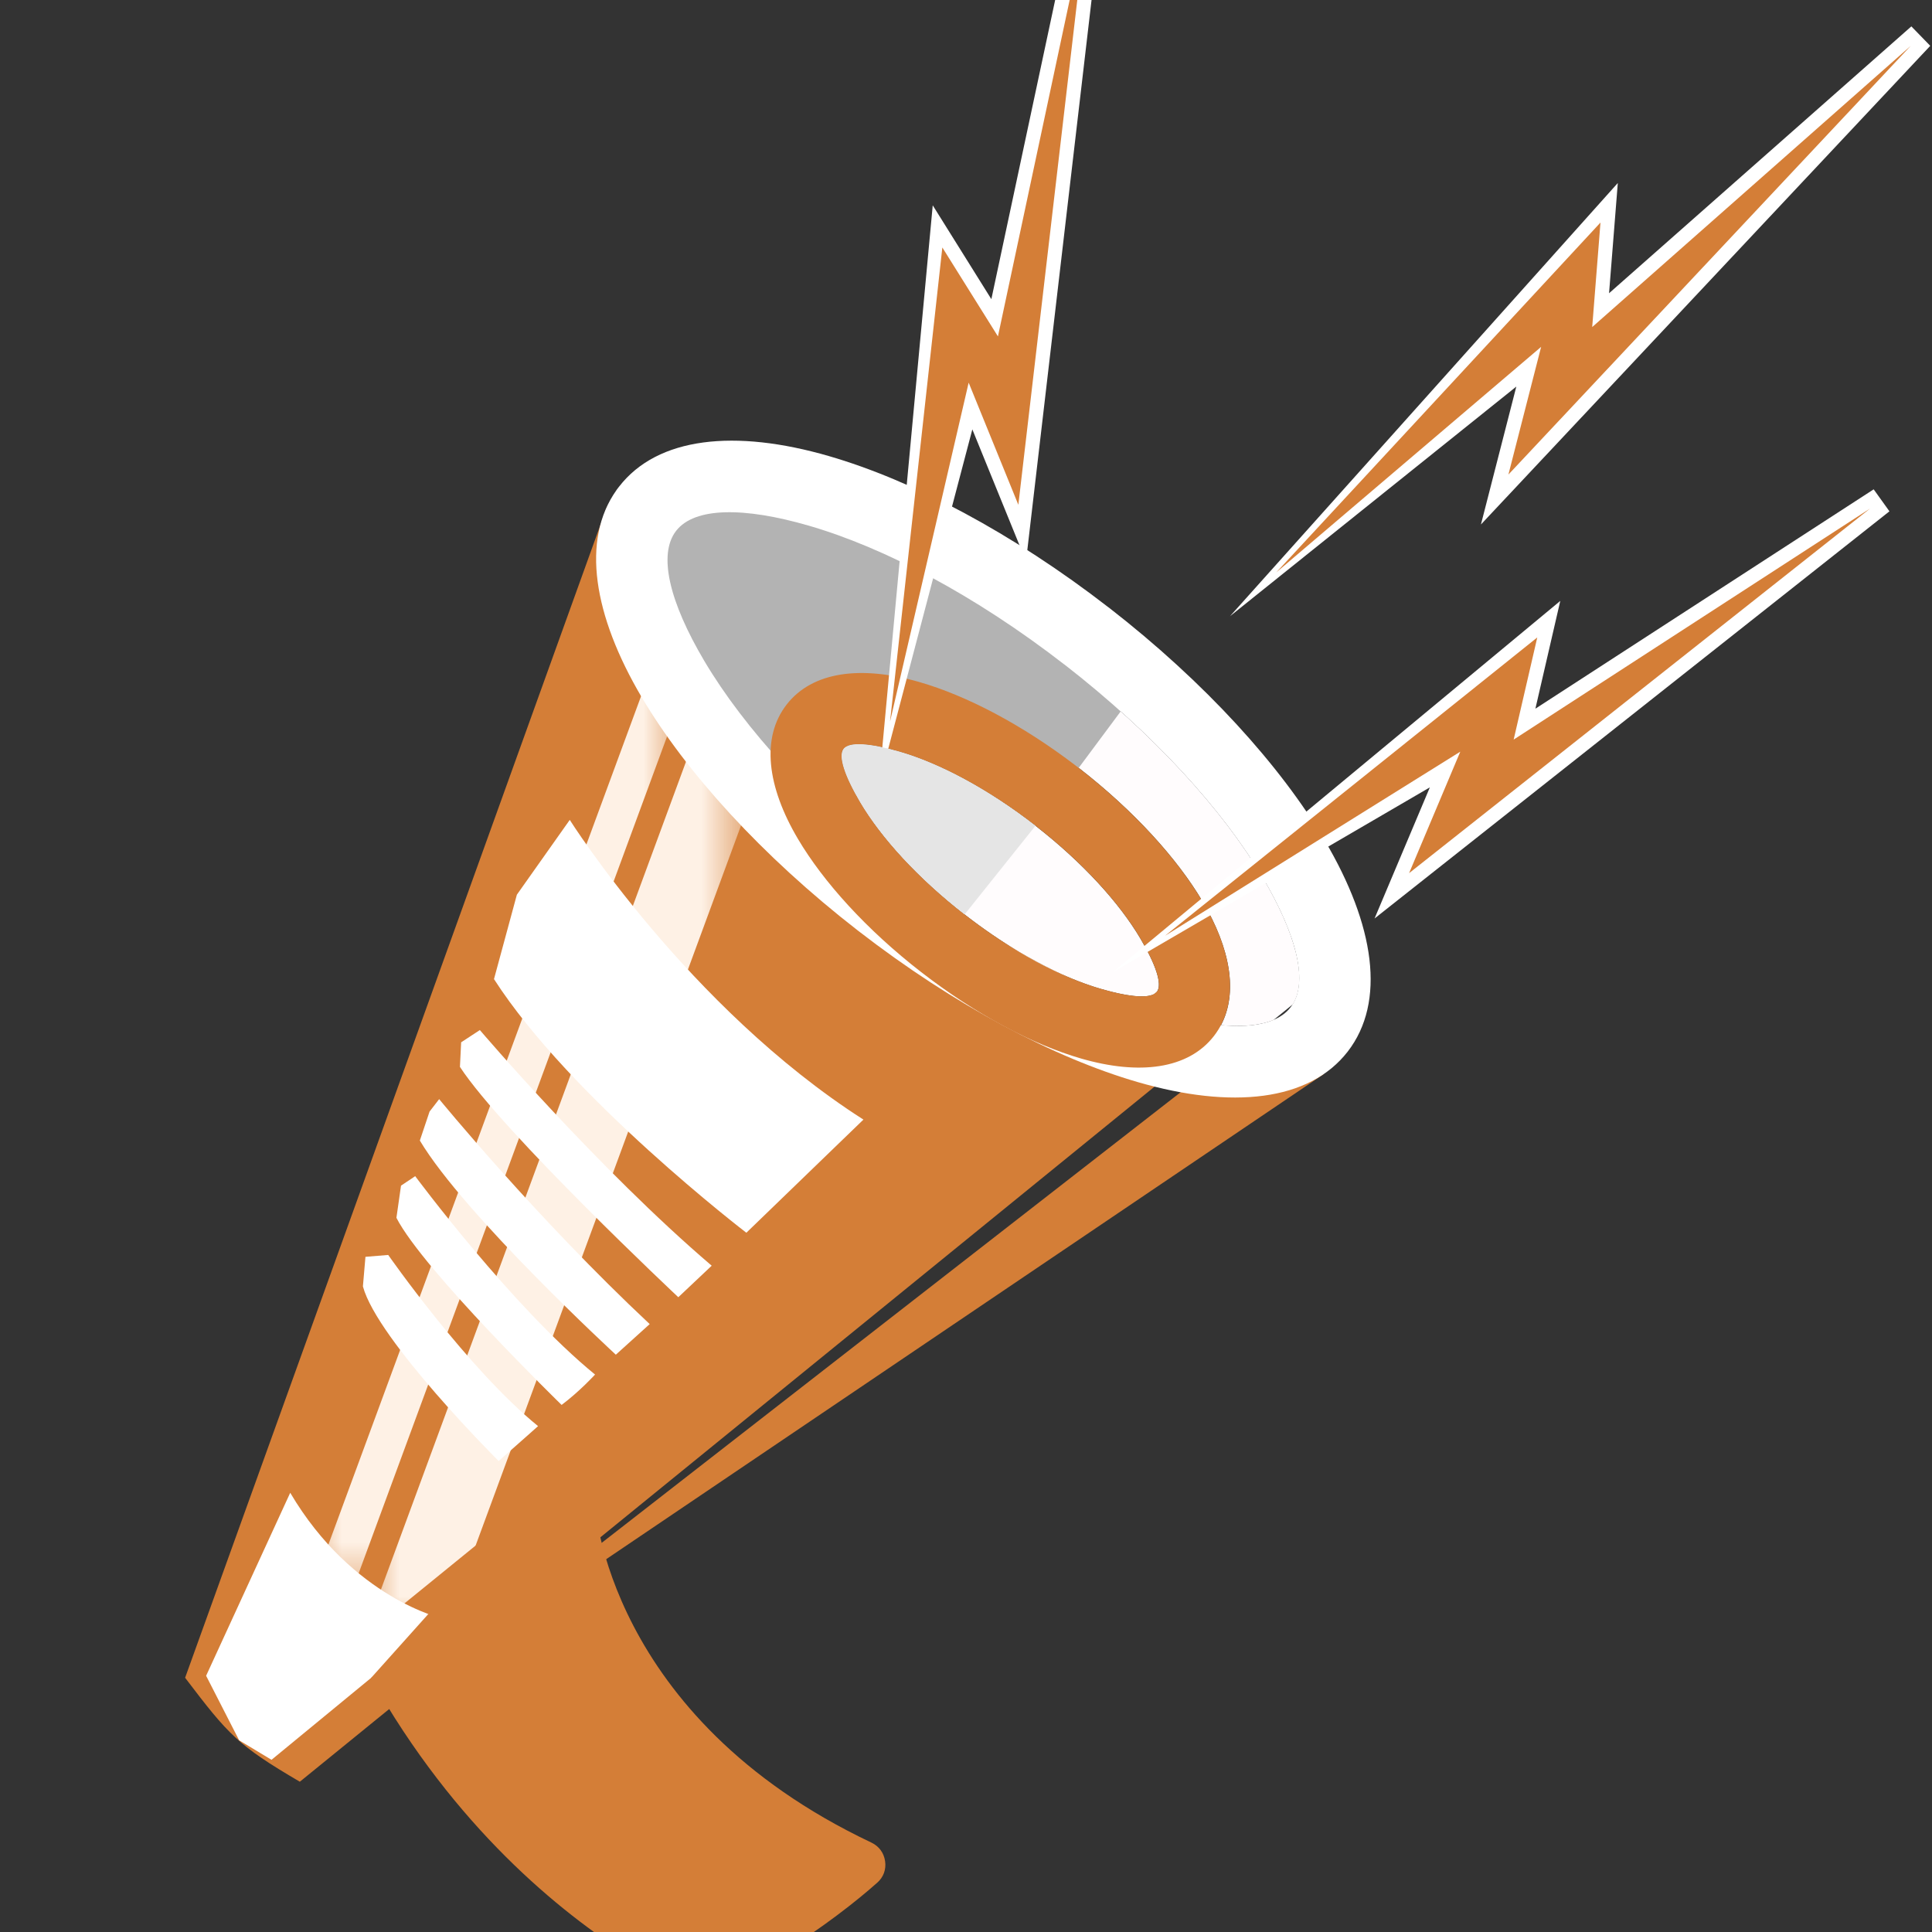
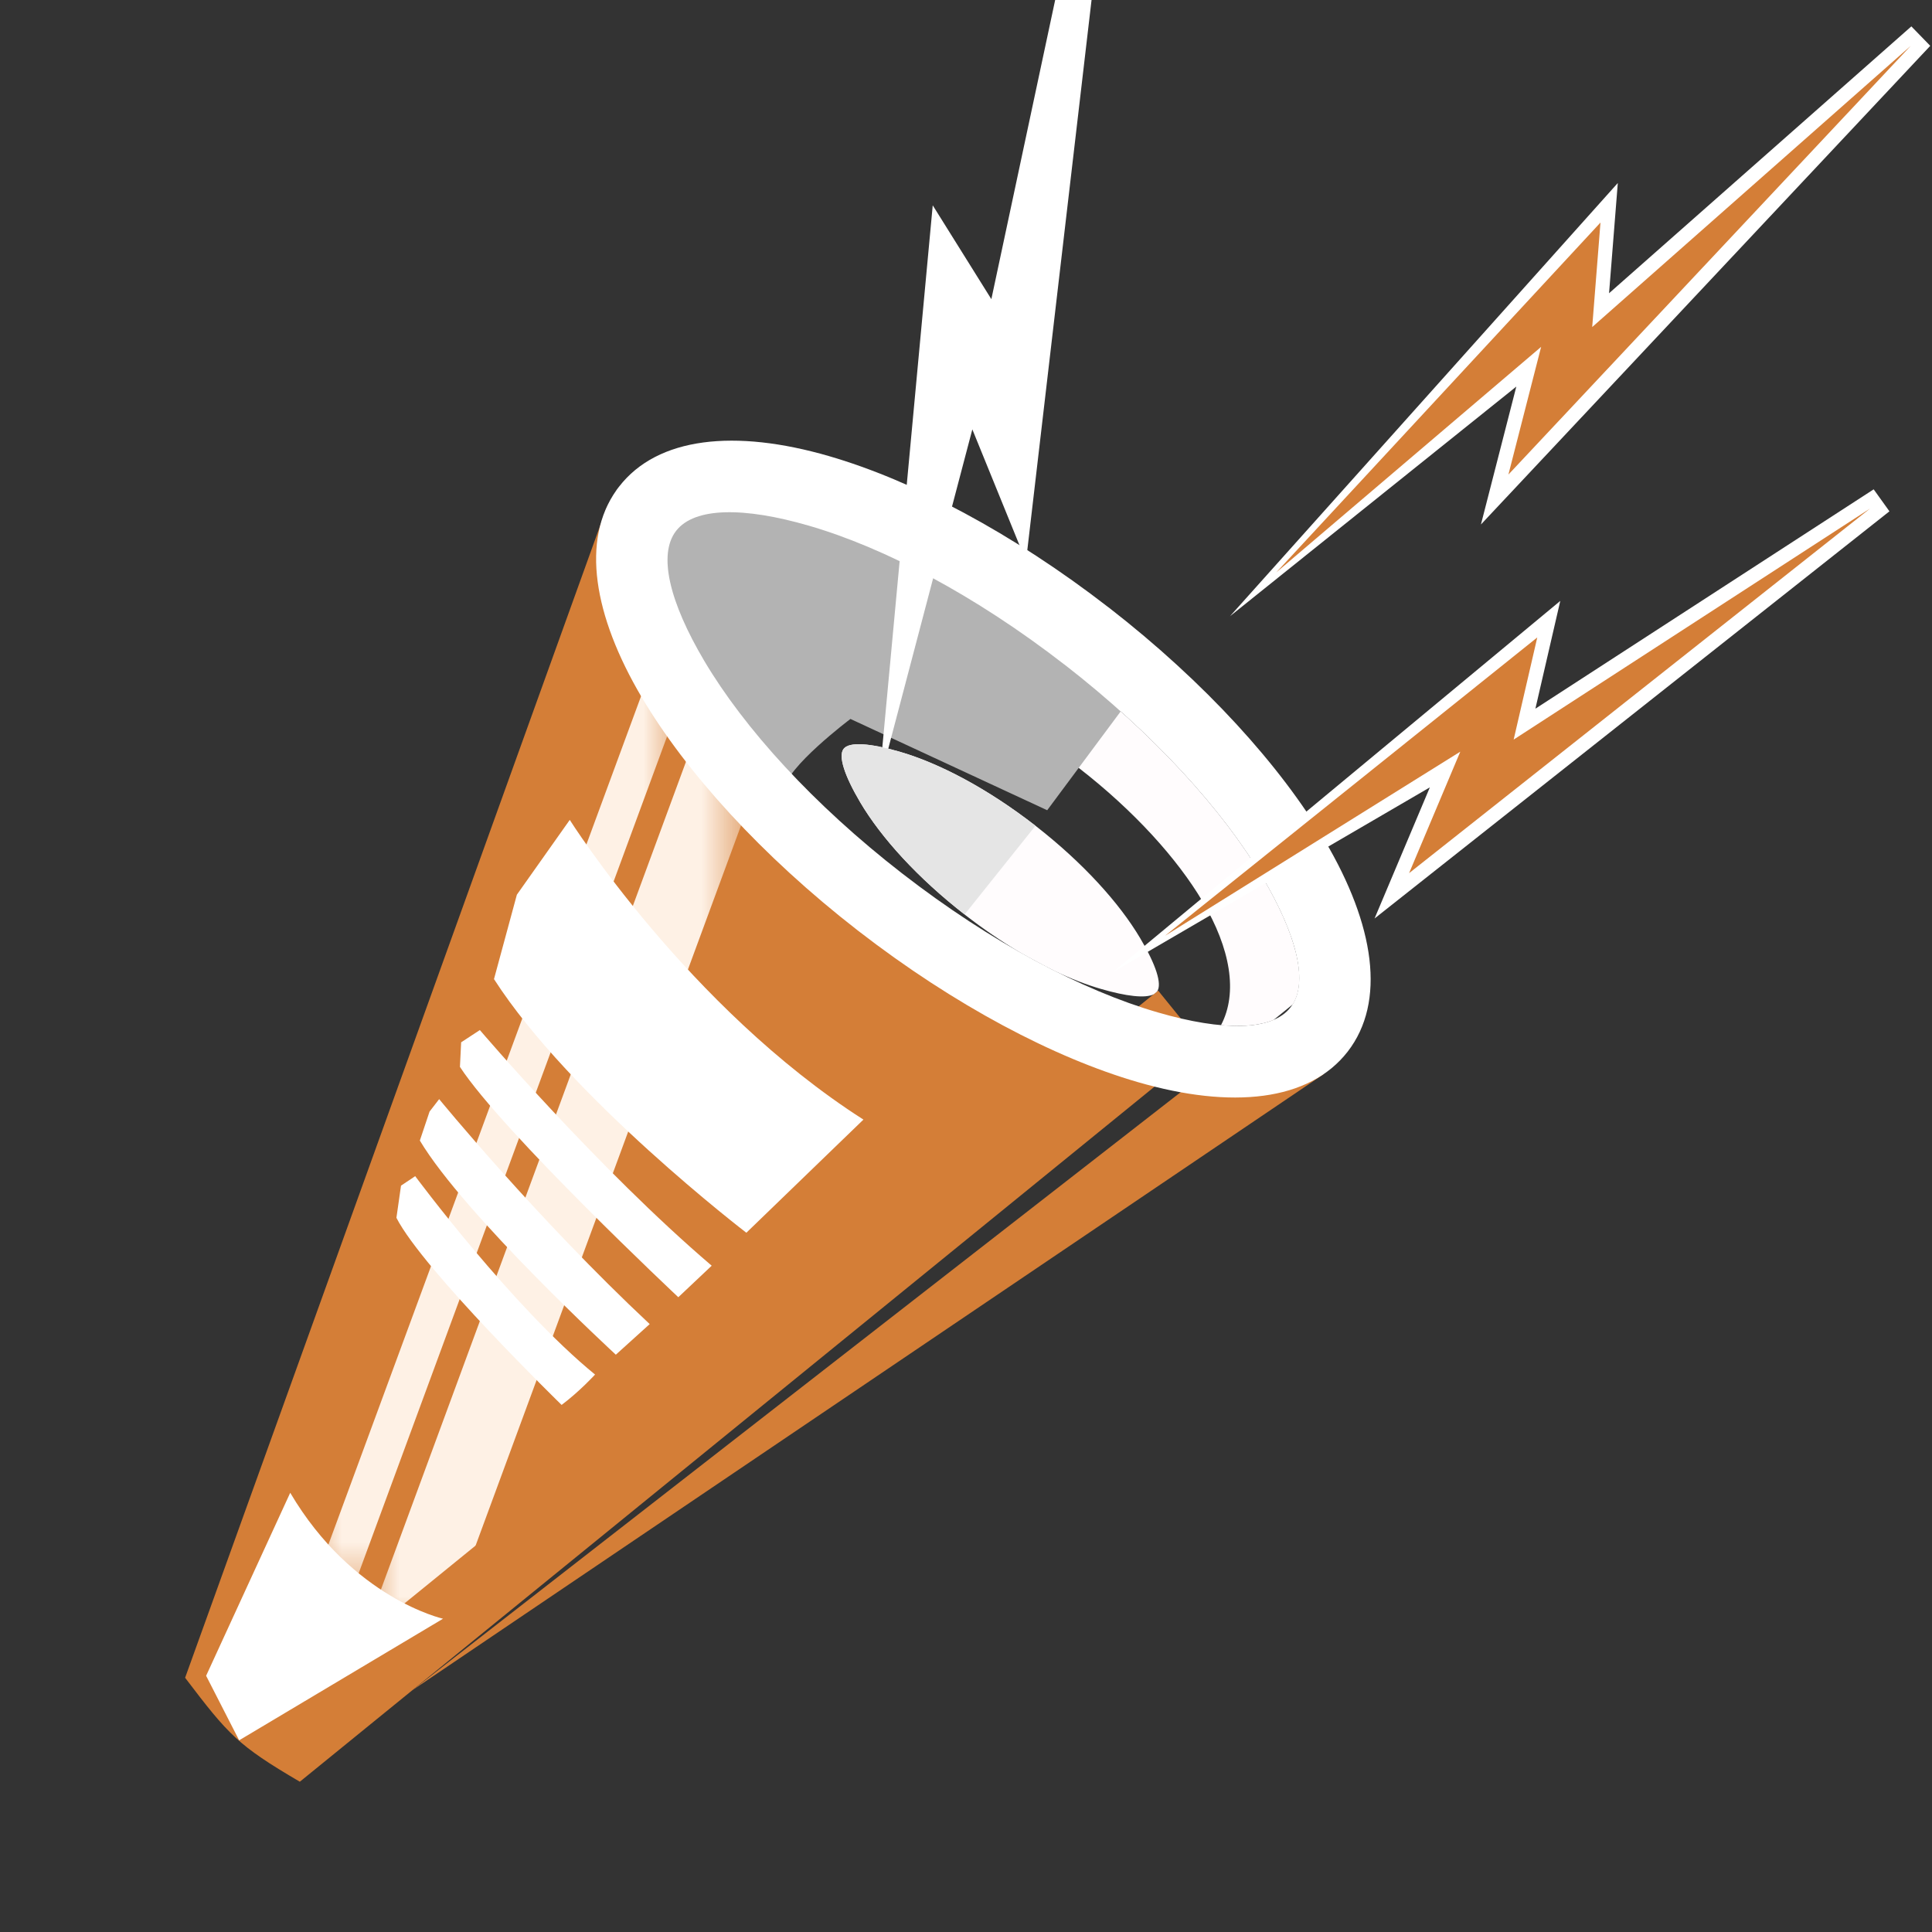
<svg xmlns="http://www.w3.org/2000/svg" version="1.1" id="Calque_1" x="0px" y="0px" width="32px" height="32px" viewBox="0 0 32 32" enable-background="new 0 0 32 32" xml:space="preserve">
  <rect x="0" y="0" width="32" height="32" fill="#333333" stroke="none" />
  <g>
    <polygon fill-rule="evenodd" clip-rule="evenodd" fill="#D47E37" points="10.021,10.195 4.861,25.099 4.904,26.227 6.476,27.038    18.466,17.368 14.191,14.762  " />
    <path fill-rule="evenodd" clip-rule="evenodd" fill="#D47E37" d="M11.065,23.337l7.4-5.969l-3.293-2.008   c-0.29-0.01-0.549,0.051-0.755,0.211c0,0,2.871,2.327-5.958,9.556L11.065,23.337z" />
    <defs>
      <filter id="Adobe_OpacityMaskFilter" filterUnits="userSpaceOnUse" x="5.155" y="11.045" width="6.125" height="15.604">
        <feColorMatrix type="matrix" values="1 0 0 0 0  0 1 0 0 0  0 0 1 0 0  0 0 0 1 0" />
      </filter>
    </defs>
    <mask maskUnits="userSpaceOnUse" x="5.155" y="11.045" width="6.125" height="15.604" id="SVGID_1_">
      <g filter="url(#Adobe_OpacityMaskFilter)">
        <linearGradient id="SVGID_2_" gradientUnits="userSpaceOnUse" x1="-500.122" y1="173.791" x2="-512.303" y2="197.794" gradientTransform="matrix(1 0 0 1 514.105 -166.308)">
          <stop offset="0" style="stop-color:#FFFFFF" />
          <stop offset="0.098" style="stop-color:#EFEFEF" />
          <stop offset="0.289" style="stop-color:#C4C4C4" />
          <stop offset="0.555" style="stop-color:#808080" />
          <stop offset="0.884" style="stop-color:#232323" />
          <stop offset="1" style="stop-color:#000000" />
        </linearGradient>
        <rect x="5.155" y="11.045" fill="url(#SVGID_2_)" width="6.125" height="15.604" />
      </g>
    </mask>
    <polygon mask="url(#SVGID_1_)" fill-rule="evenodd" clip-rule="evenodd" fill="#FEF1E5" points="5.155,26.355 5.723,26.649    11.279,11.573 10.797,11.045  " />
    <defs>
      <filter id="Adobe_OpacityMaskFilter_1_" filterUnits="userSpaceOnUse" x="6.116" y="11.938" width="6.423" height="15.1">
        <feColorMatrix type="matrix" values="1 0 0 0 0  0 1 0 0 0  0 0 1 0 0  0 0 0 1 0" />
      </filter>
    </defs>
    <mask maskUnits="userSpaceOnUse" x="6.116" y="11.938" width="6.423" height="15.1" id="SVGID_3_">
      <g filter="url(#Adobe_OpacityMaskFilter_1_)">
        <linearGradient id="SVGID_4_" gradientUnits="userSpaceOnUse" x1="-500.317" y1="173.833" x2="-512.497" y2="197.834" gradientTransform="matrix(1 0 0 1 515.441 -165.766)">
          <stop offset="0" style="stop-color:#FFFFFF" />
          <stop offset="0.098" style="stop-color:#EFEFEF" />
          <stop offset="0.289" style="stop-color:#C4C4C4" />
          <stop offset="0.555" style="stop-color:#808080" />
          <stop offset="0.884" style="stop-color:#232323" />
          <stop offset="1" style="stop-color:#000000" />
        </linearGradient>
        <rect x="6.116" y="11.938" fill="url(#SVGID_4_)" width="6.423" height="15.1" />
      </g>
    </mask>
    <polygon mask="url(#SVGID_3_)" fill-rule="evenodd" clip-rule="evenodd" fill="#FEF1E5" points="6.116,26.853 6.476,27.038    7.716,26.038 12.539,12.953 11.612,11.938  " />
    <path fill="#D47E37" d="M11.183,8.796L3.991,28.76l15.191-12.353l0.754,0.93L4.966,29.511c-1.03-0.604-1.18-0.775-1.9-1.722   L10.054,8.39L11.183,8.796z" />
    <polygon fill="#D47E37" points="21.923,17.792 6.828,27.997 8.449,26.735 21.094,16.893  " />
    <path fill="#FFFFFF" d="M9.437,13.58c0,0,1.959,3.107,4.864,4.964l-1.939,1.874c0,0-2.914-2.23-4.18-4.201l0.379-1.398L9.437,13.58   z" />
    <path fill="#FFFFFF" d="M7.948,17.061c0,0,1.958,2.298,3.84,3.903l-0.553,0.522c0,0-2.907-2.729-3.617-3.815l0.02-0.407   L7.948,17.061z" />
    <path fill="#FFFFFF" d="M7.274,18.205c0,0,1.61,1.969,3.487,3.726L10.2,22.438c0,0-2.51-2.313-3.246-3.547l0.161-0.48L7.274,18.205   z" />
    <path fill="#FFFFFF" d="M6.877,19.481c0,0,1.605,2.164,2.979,3.286c0,0-0.254,0.278-0.554,0.503c0,0-2.292-2.232-2.736-3.099   l0.076-0.533L6.877,19.481z" />
-     <path fill="#FFFFFF" d="M6.43,20.786c0,0,1.322,1.894,2.482,2.835c0,0-0.301,0.269-0.653,0.578c0,0-2.008-2-2.248-2.892l0.042-0.49   L6.43,20.786z" />
-     <path fill="#FFFFFF" d="M7.338,26.811c0,0-1.498-0.335-2.531-2.086l-1.393,3.031l0.547,1.069l0.536,0.323L7.338,26.811z" />
+     <path fill="#FFFFFF" d="M7.338,26.811c0,0-1.498-0.335-2.531-2.086l-1.393,3.031l0.547,1.069L7.338,26.811z" />
    <path fill-rule="evenodd" clip-rule="evenodd" fill="#FFFCFD" d="M13.029,11.67c0.427-0.55,1.238-0.653,2.203-0.373   c0.777,0.225,1.701,0.706,2.597,1.392l0.049,0.038c0.907,0.705,1.622,1.496,2.042,2.206c0.458,0.776,0.588,1.508,0.303,2.048   c0.357,0.031,0.654,0.004,0.872-0.088l0.318-0.258c0.254-0.408,0.048-1.176-0.499-2.102c-0.661-1.119-1.809-2.383-3.282-3.526   l-0.003-0.002l-0.002-0.001c-1.471-1.14-2.979-1.935-4.229-2.297c-1.074-0.312-1.892-0.308-2.197,0.084l-0.001,0.001   c-0.01,0.013-0.02,0.026-0.029,0.04l-0.103,0.285c-0.065,0.436,0.154,1.08,0.595,1.826c0.282,0.478,0.654,0.982,1.101,1.493   C12.773,12.148,12.859,11.889,13.029,11.67" />
    <path fill-rule="evenodd" clip-rule="evenodd" fill="#FFFCFD" d="M14.899,12.45c-0.486-0.141-0.833-0.167-0.926-0.047   c-0.094,0.121,0.019,0.451,0.275,0.886c0.349,0.59,0.958,1.26,1.743,1.869c0.301,0.233,0.604,0.439,0.9,0.615   c0.196,0.111,0.39,0.215,0.583,0.312c0.267,0.127,0.523,0.226,0.762,0.295c0.419,0.122,0.735,0.159,0.874,0.088l0.051-0.042   l0.003-0.002c0.09-0.124-0.022-0.452-0.278-0.883c-0.348-0.588-0.953-1.255-1.734-1.863l-0.008-0.006   C16.36,13.063,15.56,12.641,14.899,12.45" />
    <path fill-rule="evenodd" clip-rule="evenodd" fill="#B3B3B3" d="M18.562,11.783l-1.217,1.637l-3.259-1.512   c0,0-1.085,0.817-1.095,1.173c-0.009,0.356-1.069-0.803-1.069-0.803L10.463,9.51c0,0,0.052-1.564,1.251-1.59   C12.913,7.894,18.398,9.838,18.562,11.783" />
    <path fill="#FFFFFF" d="M17.628,11.005l-0.002-0.001c-1.471-1.14-2.979-1.935-4.229-2.297c-1.074-0.312-1.892-0.308-2.197,0.084   l-0.001,0.001c-0.306,0.394-0.106,1.187,0.464,2.151c0.662,1.119,1.808,2.383,3.281,3.525l0.004,0.003   c1.472,1.141,2.98,1.936,4.23,2.298c1.076,0.313,1.894,0.309,2.198-0.085c0.306-0.394,0.106-1.188-0.464-2.152   c-0.661-1.119-1.809-2.383-3.282-3.526L17.628,11.005z M18.367,10.064c1.595,1.238,2.847,2.624,3.578,3.862   c0.824,1.395,1.015,2.668,0.377,3.492c-0.639,0.823-1.921,0.956-3.477,0.505c-1.38-0.4-3.034-1.269-4.633-2.508l-0.004-0.003   c-1.595-1.238-2.845-2.623-3.578-3.861c-0.804-1.361-1.005-2.607-0.42-3.432l0.007-0.011l0.037-0.048   c0.638-0.824,1.92-0.957,3.475-0.506c1.38,0.4,3.034,1.268,4.633,2.507L18.367,10.064z" />
-     <path fill="#D47E37" d="M18.886,15.54c-0.348-0.588-0.953-1.255-1.734-1.863l-0.008-0.006c-0.784-0.607-1.584-1.03-2.244-1.221   c-0.486-0.141-0.833-0.167-0.926-0.047c-0.094,0.121,0.019,0.451,0.275,0.886c0.349,0.59,0.958,1.26,1.743,1.869   c0.783,0.607,1.583,1.03,2.245,1.221c0.485,0.141,0.833,0.168,0.926,0.047C19.256,16.305,19.144,15.975,18.886,15.54    M17.828,12.689l0.049,0.038c0.907,0.705,1.622,1.496,2.042,2.206c0.512,0.865,0.614,1.675,0.188,2.226   c-0.427,0.551-1.237,0.653-2.203,0.373c-0.79-0.229-1.734-0.724-2.645-1.43c-0.908-0.704-1.622-1.496-2.042-2.206   c-0.512-0.865-0.615-1.676-0.188-2.226c0.427-0.55,1.237-0.652,2.203-0.372C16.008,11.522,16.933,12.003,17.828,12.689z" />
-     <path fill="#D47E37" d="M9.854,24.912c0,0,0.182,3.524,4.579,5.607c0.126,0.06,0.207,0.17,0.227,0.308s-0.027,0.266-0.132,0.358   c-0.335,0.297-0.876,0.728-1.664,1.222c-0.76,0.477-1.667,0.477-2.426-0.001c-1.164-0.733-2.91-2.147-4.294-4.612l1.573-1.756   L9.854,24.912z" />
    <polygon fill-rule="evenodd" clip-rule="evenodd" fill="#FFFFFF" points="25.431,11.738 31.034,8.105 31.295,8.469 22.767,15.213    23.683,13.041 18.432,16.102 25.843,9.953  " />
    <polygon fill="#D47E37" points="25.462,10.558 25.071,12.25 30.974,8.423 23.339,14.462 24.187,12.45 19.297,15.499  " />
    <polygon fill-rule="evenodd" clip-rule="evenodd" fill="#FFFFFF" points="26.651,4.857 31.658,0.437 31.971,0.759 24.529,8.687    25.115,6.403 20.373,10.206 26.796,3.031  " />
    <polygon fill="#D47E37" points="26.509,3.686 26.372,5.417 31.646,0.761 24.984,7.86 25.526,5.745 21.14,9.48  " />
    <polygon fill-rule="evenodd" clip-rule="evenodd" fill="#FFFFFF" points="16.42,4.955 17.813,-1.576 18.255,-1.503 16.994,9.296    16.105,7.112 14.557,12.991 15.449,3.401  " />
-     <polygon fill="#D47E37" points="15.608,4.099 16.529,5.572 17.996,-1.309 16.867,8.361 16.044,6.338 14.742,11.951  " />
    <path fill-rule="evenodd" clip-rule="evenodd" fill="#E5E5E5" d="M17.151,13.677l-1.174,1.469   c-0.778-0.606-1.382-1.271-1.729-1.857c-0.257-0.435-0.369-0.765-0.275-0.886c0.093-0.121,0.44-0.094,0.926,0.047   c0.66,0.191,1.46,0.614,2.244,1.221L17.151,13.677z" />
  </g>
</svg>